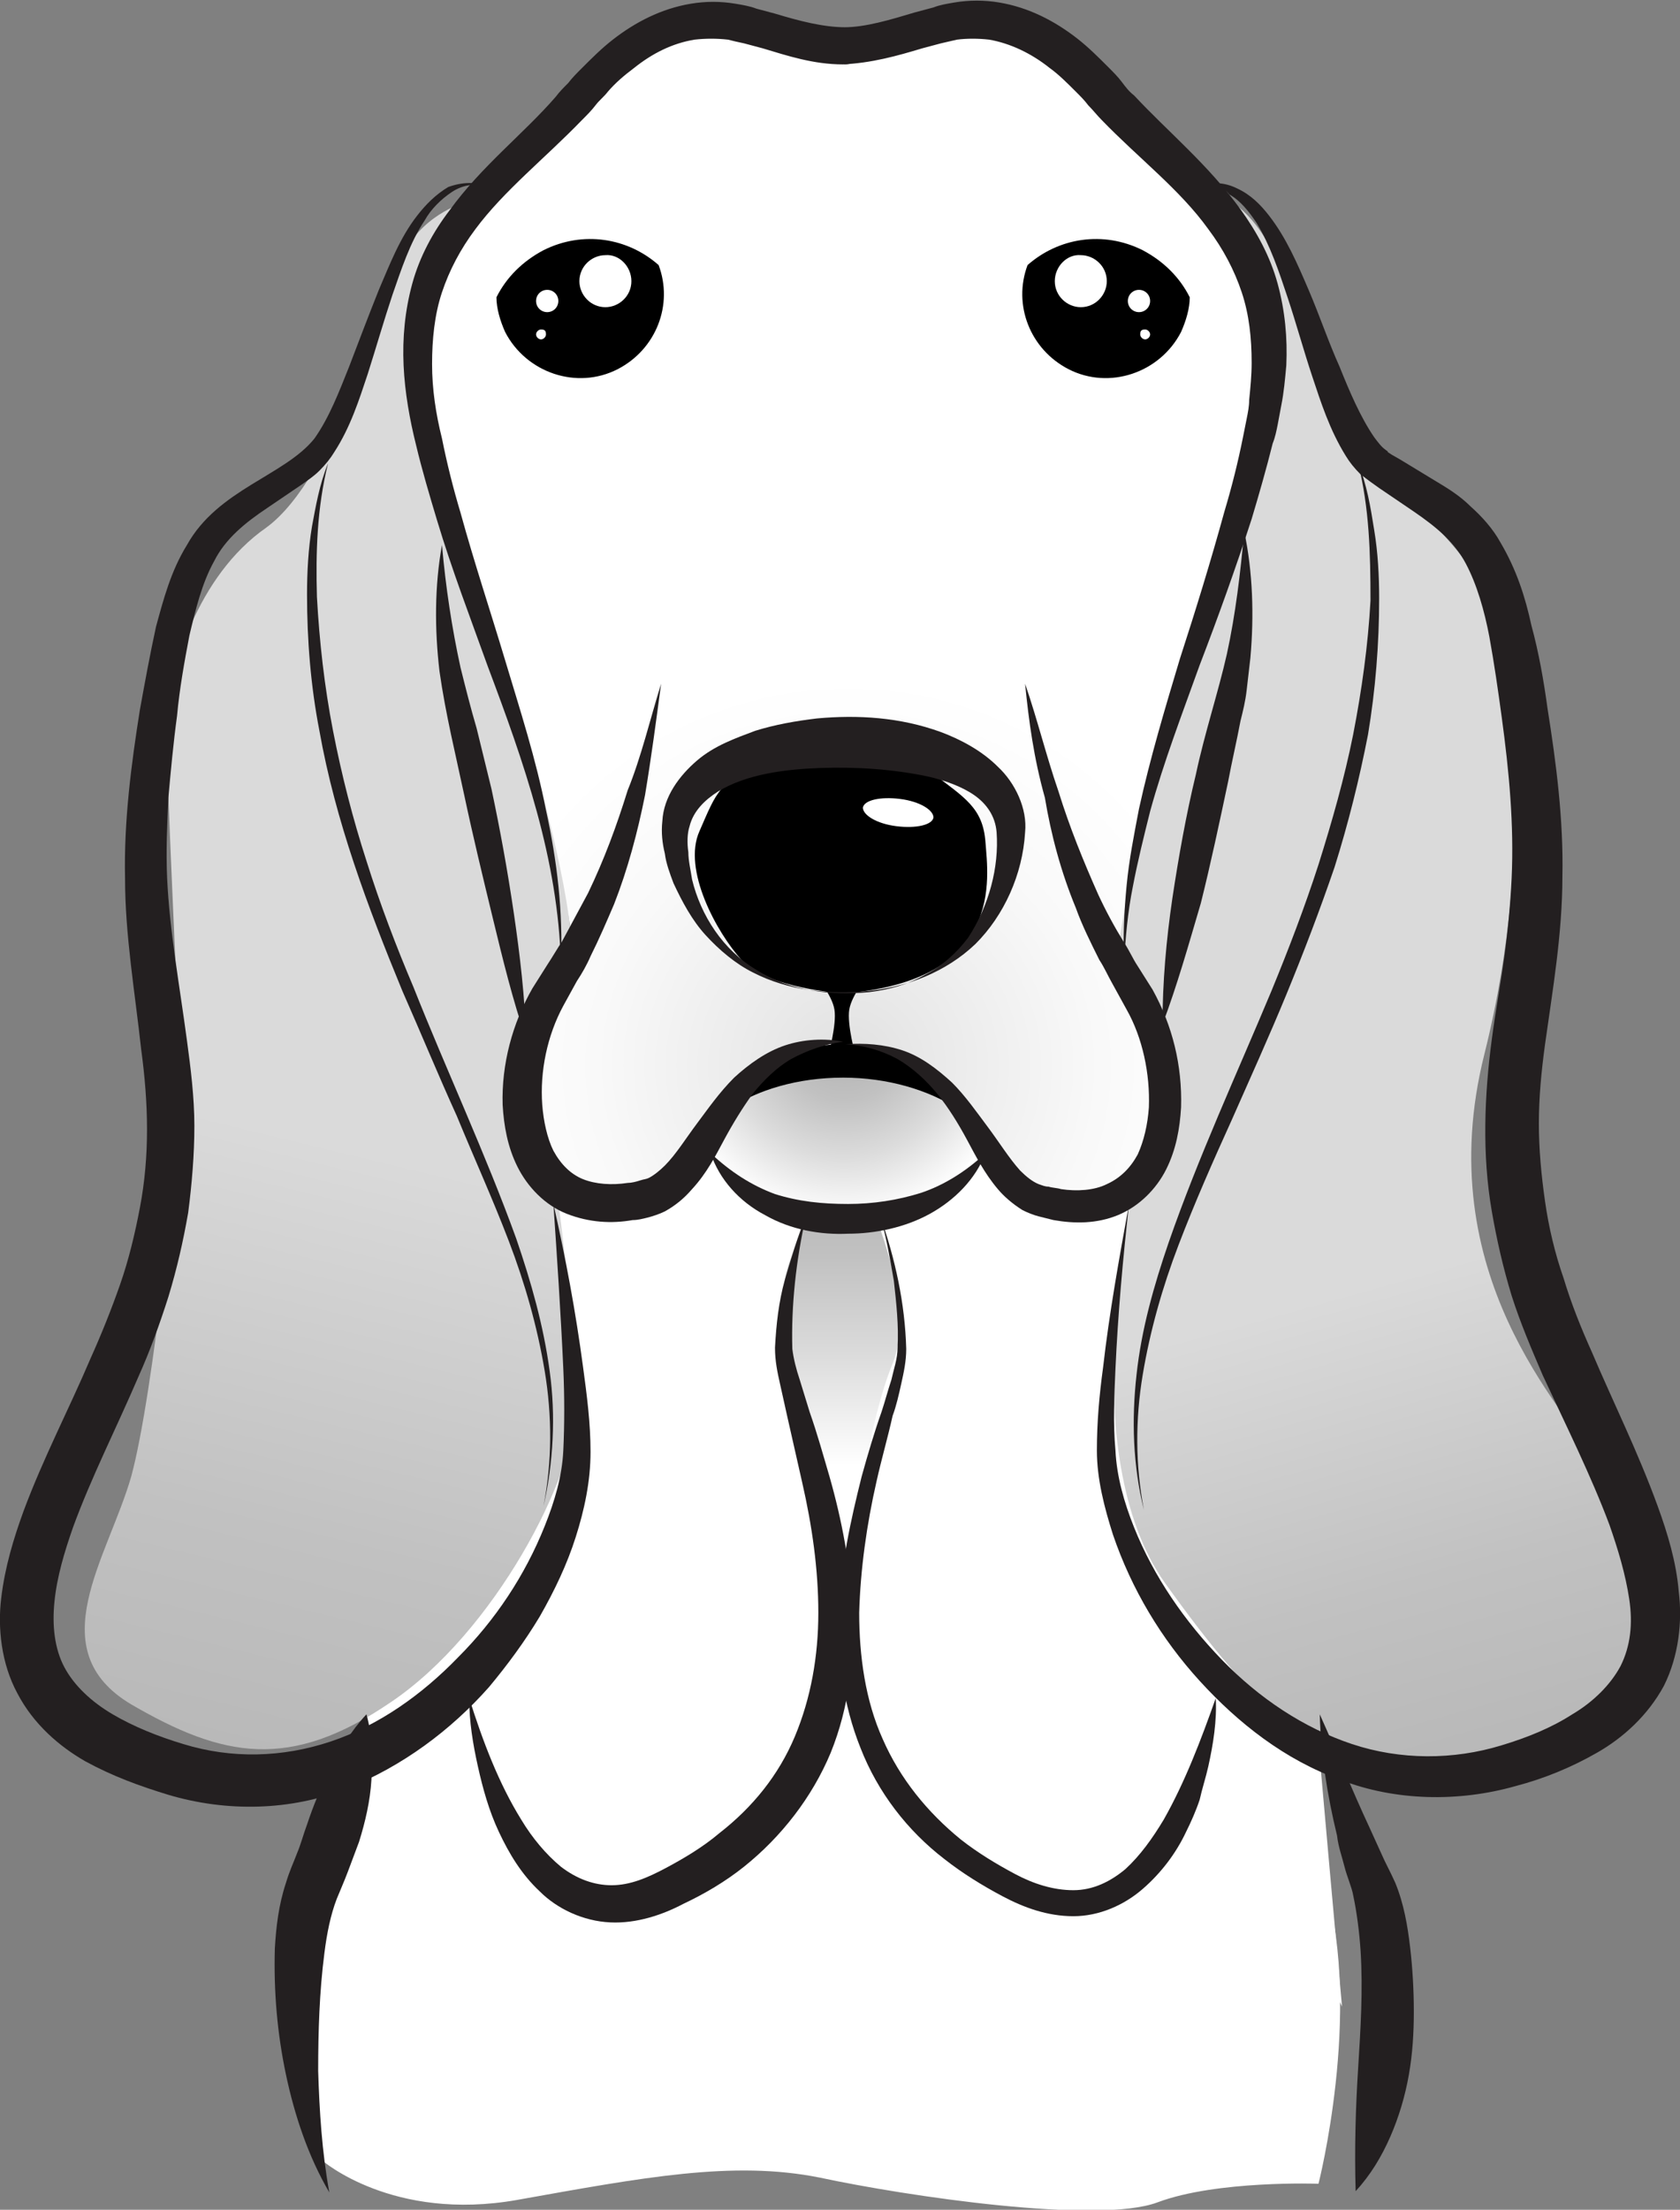
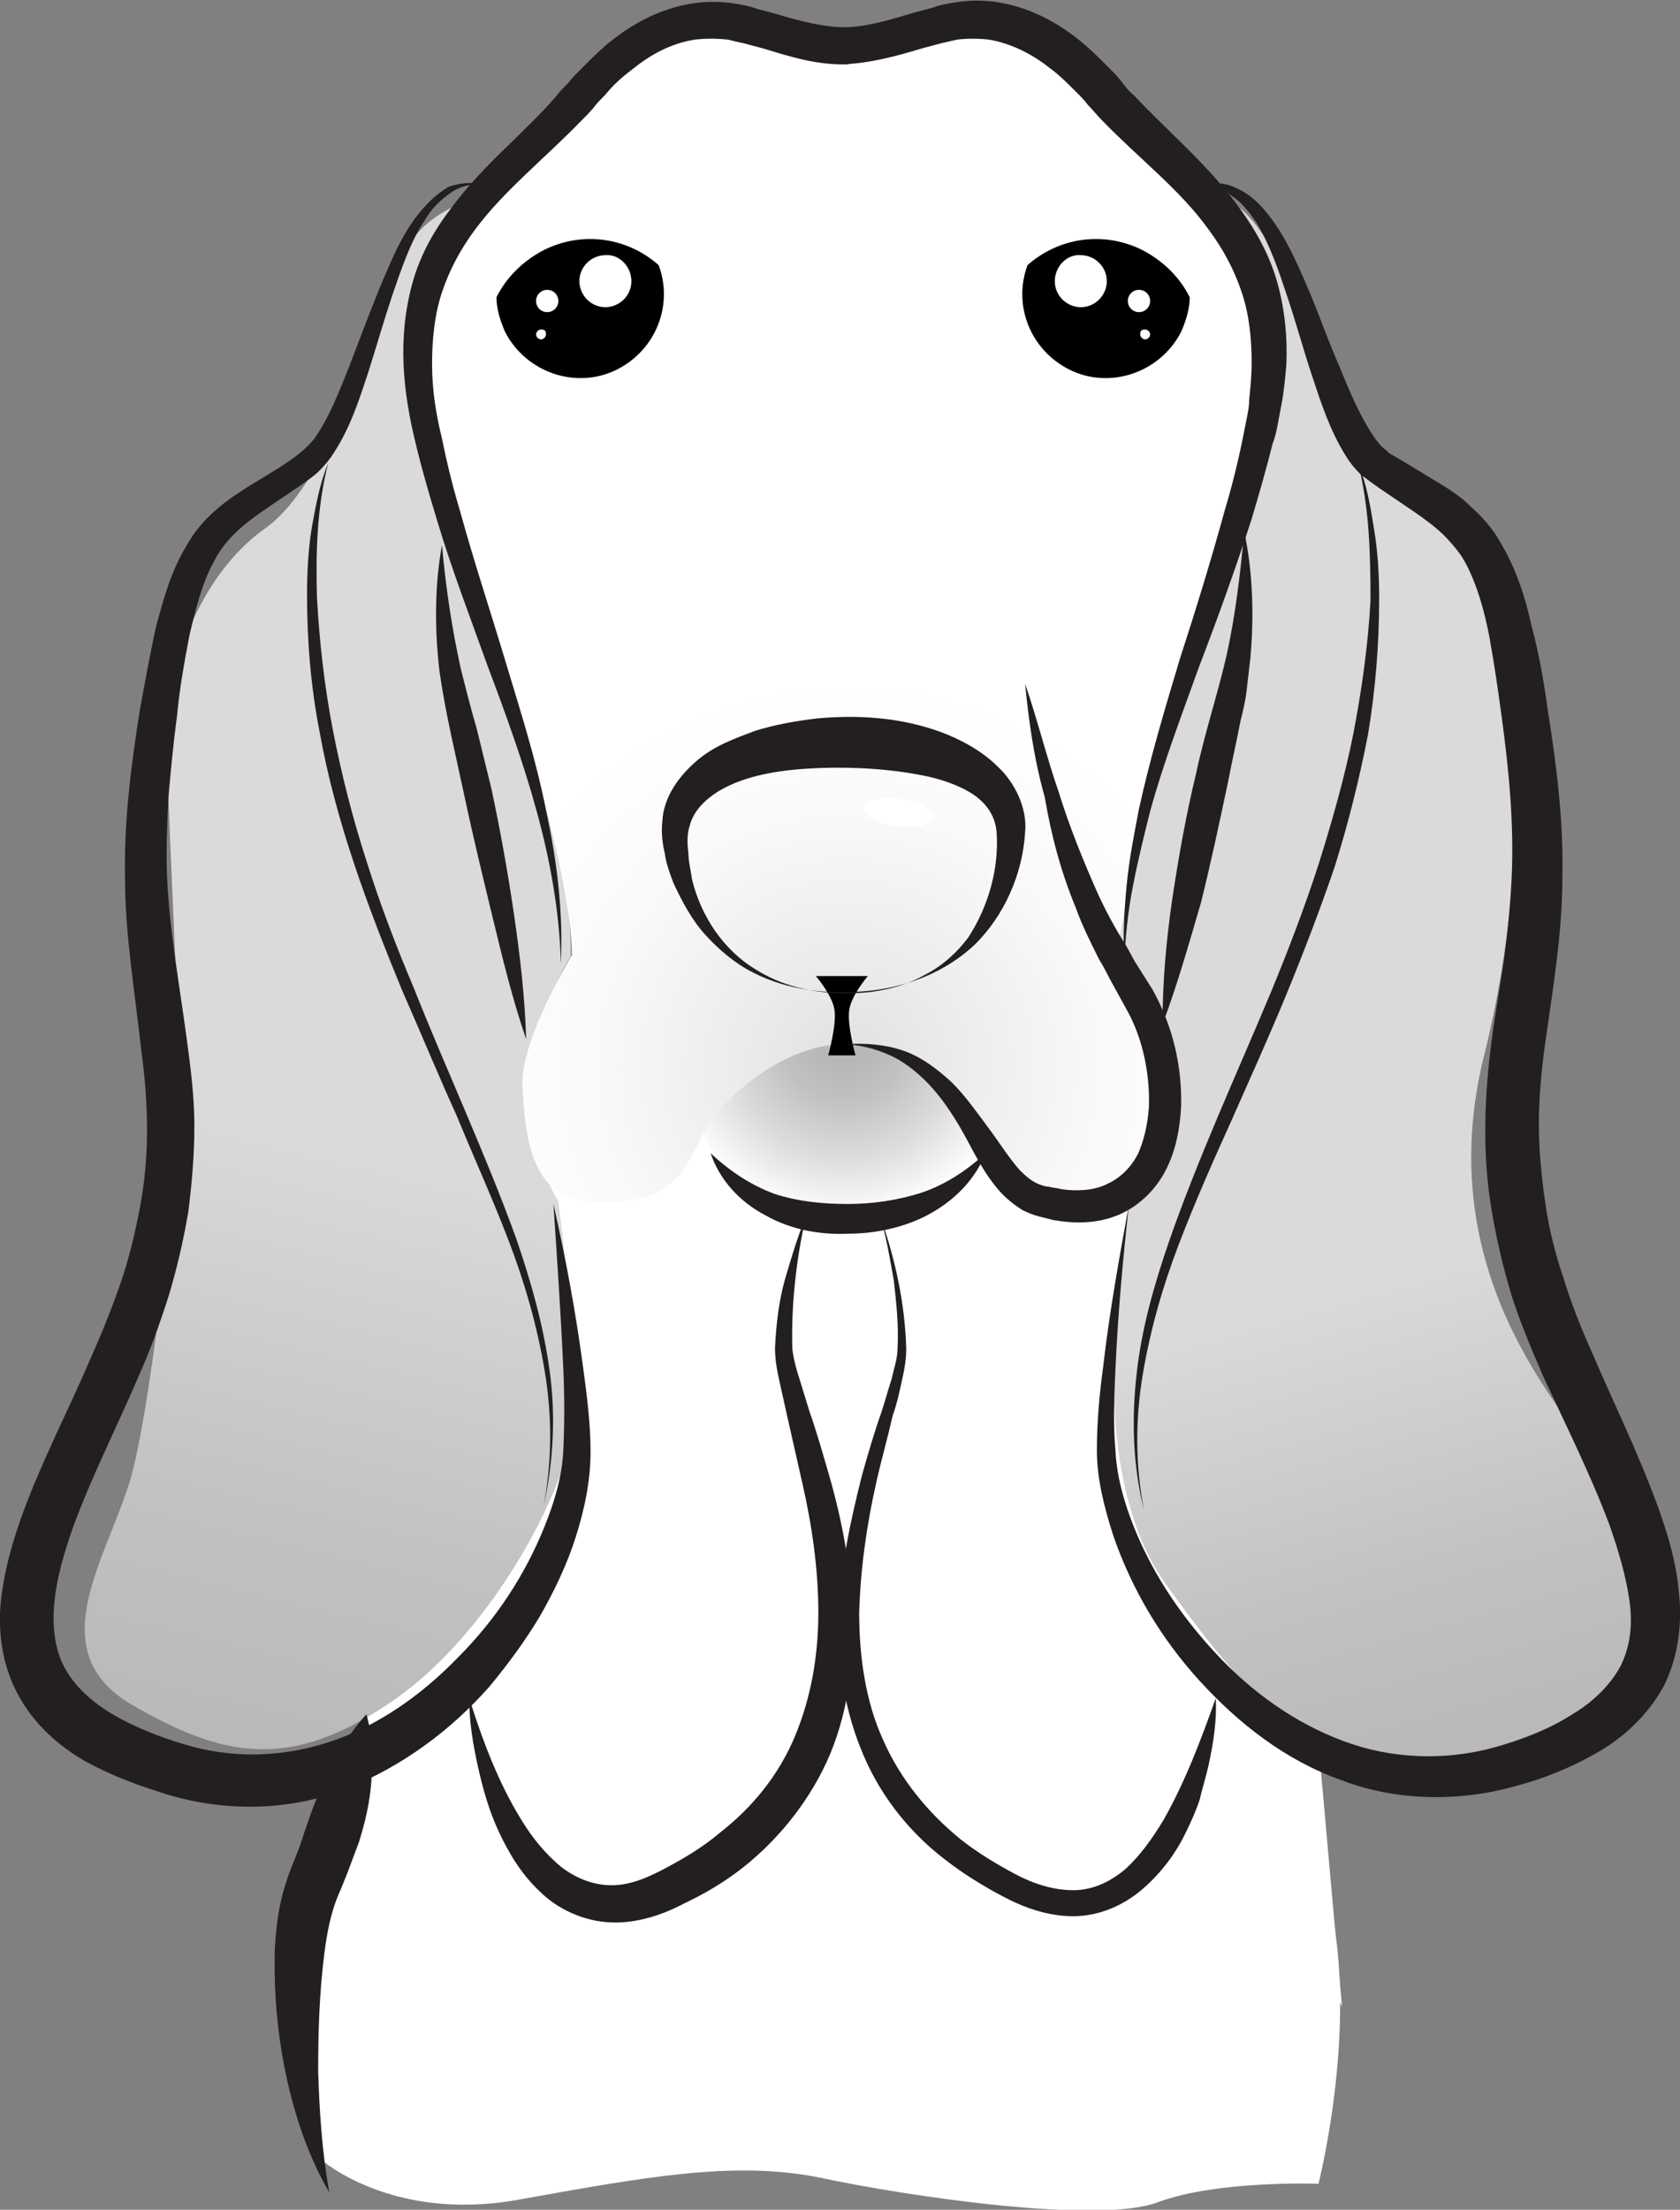
<svg xmlns="http://www.w3.org/2000/svg" version="1.1" id="Layer_1" x="0px" y="0px" viewBox="0 0 135.7 178.4" style="enable-background:new 0 0 135.7 178.4;" xml:space="preserve">
  <rect x="0" y="0" width="135.7" height="178.4" fill="#808080" stroke="none" />
  <style type="text/css">
	.st0{fill:#FFFFFF;}
	.st1{fill:url(#SVGID_1_);}
	.st2{fill:url(#SVGID_2_);}
	.st3{fill:url(#SVGID_3_);}
	.st4{fill:url(#SVGID_4_);}
	.st5{fill:url(#SVGID_5_);}
	.st6{fill:#231F20;}
</style>
  <g>
    <path class="st0" d="M32.6,86.3c0,0-1.6,46.9-4.1,57.1c-2.5,10.2-4.8,25.1-2.5,31c0,0,5.7,5,15.8,3.2s17.4-3.2,24.4-1.8   c7,1.5,22.5,3.8,27.3,2s13-1.5,13-1.5s3.5-13.7,0.6-23.9s-1-11.1-1-15.2c0-4.1-6-51-6-51H32.6V86.3z" />
    <path class="st0" d="M101.8,120.3c0,0-6,5-6.7,10.2c-0.6,5.3-2.5,23.4-10.8,21.9c0,0,5.1,2.9,9.8-1.8c0,0,3.6-6.4,7.6-0.9   c3.2,4.4,6.7,12.3,6.7,12.3s-1.9-21-2.2-24.8C105.9,133.4,101.8,120.3,101.8,120.3z" />
    <path class="st0" d="M63.1,96.3c0,0-6,2.3-7,11.1s0,12.6-3.8,19.9c-3.8,7.3-8.9,8.2-13.3,4.1c-4.4-4.1-1.6-52.9-1.6-52.9L63.1,96.3   z" />
    <linearGradient id="SVGID_1_" gradientUnits="userSpaceOnUse" x1="67.997" y1="115.644" x2="67.997" y2="89.783" gradientTransform="matrix(1 0 0 -1 0 208.1)">
      <stop offset="0.162" style="stop-color:#B8B8B8" />
      <stop offset="0.348" style="stop-color:#C1C1C1" />
      <stop offset="0.661" style="stop-color:#DCDCDC" />
      <stop offset="1" style="stop-color:#FFFFFF" />
    </linearGradient>
-     <path class="st1" d="M67.8,91.8c0,0-3.7,8.6-4.3,11c-0.6,2.3,0.4,11.6,2.6,14.8c2.2,3.2,1.7,15.1,1.7,15.1s1.7-16.5,4.3-22.6   C74.6,103.9,67.8,91.8,67.8,91.8z" />
    <radialGradient id="SVGID_2_" cx="68.182" cy="124.346" r="14.593" gradientTransform="matrix(1 0 0 -1 0 208.1)" gradientUnits="userSpaceOnUse">
      <stop offset="0.162" style="stop-color:#B8B8B8" />
      <stop offset="0.348" style="stop-color:#C1C1C1" />
      <stop offset="0.661" style="stop-color:#DCDCDC" />
      <stop offset="1" style="stop-color:#FFFFFF" />
    </radialGradient>
    <path class="st2" d="M80.7,86.4c0,6.9-5.6,12.5-12.5,12.5s-12.5-5.6-12.5-12.5s5.6-12.5,12.5-12.5C75.1,73.8,80.7,79.4,80.7,86.4z" />
    <linearGradient id="SVGID_3_" gradientUnits="userSpaceOnUse" x1="16.172" y1="65.348" x2="28.329" y2="115.495" gradientTransform="matrix(1 0 0 -1 0 208.1)">
      <stop offset="0" style="stop-color:#B8B8B8" />
      <stop offset="0.387" style="stop-color:#C1C1C1" />
      <stop offset="1" style="stop-color:#DADADA" />
    </linearGradient>
    <path class="st3" d="M37.4,16.4c0,0-3.5,1-5,4.5C31,24.4,27,38.6,21.5,42.6c-5.6,3.9-7.8,11.6-8,15.3c-0.2,3.7,1,24.3,1,29.5   s-2.1,25.2-3.9,31.8c-1.9,6.6-7.4,14,0,18.4c7.4,4.3,12.8,5.4,21-0.2c8.3-5.6,14.9-18.2,14.9-23.9c0-5.8-1.4-16.5-1.4-16.5   s-5.6-8.7,1-19.8c0,0,0.4-8-5-23.5C35.7,38.1,31,27.8,37.4,16.4z" />
    <linearGradient id="SVGID_4_" gradientUnits="userSpaceOnUse" x1="121.785" y1="66.583" x2="111.148" y2="104.573" gradientTransform="matrix(1 0 0 -1 0 208.1)">
      <stop offset="0" style="stop-color:#B8B8B8" />
      <stop offset="0.387" style="stop-color:#C1C1C1" />
      <stop offset="1" style="stop-color:#DADADA" />
    </linearGradient>
    <path class="st4" d="M97.8,15.8c0,0,5.6,7.4,5.2,13c-0.4,5.6-4.1,15.9-5.2,18.6c-1,2.7-7.6,25.8-7.6,29.1c0,0,5,6.4,4.1,11.6   c-0.8,5.2-2.9,8.5-2.9,8.5s-4.7,20.8,2.7,31.2c7.4,10.3,12.6,15.5,21.3,14.9s15.7-3.5,17.1-9.1c1.4-5.6-1.4-11.6-3.7-15.7   c-2.3-4.1-13.4-14.9-8.9-32.8c4.5-18,1.4-30.7,1.4-33.8s-5-9.1-8.7-11.8s-6.8-10.9-8-14.9C103.4,20.6,100.7,15.8,97.8,15.8z" />
    <radialGradient id="SVGID_5_" cx="68.51" cy="122.069" r="40.943" gradientTransform="matrix(1 0 0 -1 0 208.1)" gradientUnits="userSpaceOnUse">
      <stop offset="3.592810e-02" style="stop-color:#E2E2E2" />
      <stop offset="0.14" style="stop-color:#E8E8E8" />
      <stop offset="0.496" style="stop-color:#F9F9F9" />
      <stop offset="0.766" style="stop-color:#FFFFFF" />
    </radialGradient>
    <path class="st5" d="M68.1,4.8c0,0-5-1.3-7.1-2.4c-2.2-1.1-8-1.1-9.7,1.5s-11.5,10-13.9,13.4C35,20.8,31.8,27,34.2,34   c2.4,6.9,11.9,33.5,12,43.1c0,0-4.2,6.9-4,10.6s0.6,9.1,5.4,9.3c4.8,0.2,6.9-0.7,8.7-4.5c1.7-3.9,7.1-8.2,11.9-8.2s10,4.3,11,7.4   c1.1,3,5.4,7.1,9.7,5.2c4.3-1.9,5.4-5.6,5-9.7s-3.6-10.6-3.6-10.6S92,66,93,62.5c1.1-3.5,6.9-22.5,8.2-26.2s0.5-15.9-3.3-20.4   S86.3,5.3,84.3,3.6C82.3,1.8,72.4,2.4,68.1,4.8z" />
    <path class="st0" d="M37.7,47.2c0,0,2,7.8,5.2,6.1c3.2-1.7,2-6.9,10.7-15.6c4.5-4.5,6.6-9.8,6.6-18.8s-2-12.7-6.9-12.1   s-10.7,4.7-10.7,4.7s-5,6.4-6.6,8.9C34.3,22.8,31.1,30,37.7,47.2z" />
    <path class="st0" d="M96.2,15.6C94.3,13.9,90.5,8,90.5,8C79-4.7,77.8,23.2,79.3,30.7c1.4,7.5,5.4,16.6,9.8,21.2   c4.3,4.6,3.2,14.5,3.2,14.5c0.6-4.3,9.1-31.8,9.9-38.2S98.1,17.3,96.2,15.6z" />
-     <path d="M68.1,87c3.6,0,6.9,1,9.2,2.5c-1.4-3.1-5-5.2-9.2-5.2s-7.8,2.2-9.2,5.2C61.2,88,64.4,87,68.1,87z" />
    <g>
      <path d="M68.6,81.5c0.2-1.2,1.5-2.7,1.5-2.7h-4.2c0,0,1.3,1.5,1.5,2.7s-0.5,3.7-0.5,3.7h2.2C69.1,85.2,68.4,82.7,68.6,81.5z" />
      <g>
-         <path d="M79.6,68c-0.2-2.8-1.7-3.6-4.3-5.6c-2.6-1.9-10-1.8-13.6-0.6c-3.6,1.2-3.8,2.1-5.2,5.3c-1.4,3.1,1.4,8.2,3.4,10.4     c2,2.3,8.2,2.7,8.2,2.7C81.2,79.2,79.8,70.8,79.6,68z" />
        <path class="st0" d="M75.4,66c-0.1,0.6-1.4,0.9-3,0.7c-1.6-0.2-2.7-0.9-2.7-1.5c0.1-0.6,1.4-0.9,3-0.7     C74.3,64.7,75.4,65.4,75.4,66z" />
      </g>
    </g>
    <path class="st6" d="M65.1,98.2c-0.8,3.5-1.2,7.2-1.1,10.7c0.1,0.8,0.3,1.6,0.6,2.5l0.8,2.6c0.6,1.7,1.1,3.5,1.6,5.2   c1,3.5,1.7,7.2,1.9,11c0.1,3.7-0.3,7.6-1.8,11.3c-1.5,3.6-4,6.8-7,9.2c-1.5,1.2-3.2,2.2-4.9,3c-1.7,0.9-3.8,1.6-5.9,1.5   c-2.2-0.1-4.3-1.1-5.7-2.5c-1.5-1.4-2.5-3.1-3.3-4.8s-1.3-3.5-1.7-5.3c-0.4-1.8-0.7-3.6-0.7-5.5l0,0l0,0c1.1,3.5,2.4,6.9,4.2,9.8   c0.9,1.5,2,2.8,3.2,3.8c1.3,1,2.7,1.5,4.1,1.5c1.5,0,2.9-0.6,4.4-1.4c1.5-0.8,3-1.7,4.3-2.8c2.7-2.1,4.8-4.7,6.1-7.8   c1.3-3.1,1.9-6.5,1.9-10s-0.5-7-1.3-10.5c-0.4-1.8-0.8-3.5-1.2-5.3c-0.2-0.9-0.4-1.8-0.6-2.7s-0.4-1.8-0.4-2.9   c0.1-1.9,0.3-3.7,0.8-5.5C63.9,101.6,64.4,99.9,65.1,98.2L65.1,98.2L65.1,98.2z" />
    <path class="st6" d="M71.1,98.2c1.2,3.4,2,7,2.1,10.7c0,1-0.2,1.9-0.4,2.8c-0.2,0.9-0.4,1.8-0.7,2.6c-0.4,1.8-0.9,3.5-1.3,5.3   c-0.8,3.5-1.3,7.1-1.4,10.6c0,3.5,0.5,7.1,1.9,10.2c1.4,3.2,3.6,5.9,6.3,8.1c1.4,1.1,2.9,2,4.4,2.8s3.1,1.3,4.7,1.3s3-0.7,4.2-1.7   c1.2-1.1,2.2-2.5,3.1-4c1.7-3,3-6.4,4.2-9.8l0,0l0,0c0.1,1.8-0.2,3.7-0.6,5.5c-0.2,0.9-0.5,1.8-0.7,2.7c-0.3,0.9-0.7,1.8-1.1,2.6   c-0.8,1.7-2,3.3-3.5,4.6s-3.5,2.2-5.6,2.2s-4-0.7-5.7-1.6c-1.7-0.9-3.3-1.9-4.7-3c-3-2.3-5.4-5.4-6.8-9c-1.4-3.5-1.9-7.3-1.7-11   c0.1-3.7,0.9-7.3,1.8-10.9c0.5-1.8,1-3.5,1.6-5.2c0.3-0.9,0.5-1.7,0.8-2.6c0.2-0.9,0.5-1.7,0.5-2.6c0.1-1.8-0.1-3.6-0.3-5.4   C71.9,101.7,71.6,99.9,71.1,98.2L71.1,98.2L71.1,98.2z" />
    <path class="st6" d="M29.6,138.4c0.5,1.8,0.5,3.6,0.4,5.3s-0.5,3.4-1,5c-0.3,0.8-0.6,1.6-0.9,2.4c-0.3,0.8-0.7,1.7-0.9,2.2   c-0.5,1.3-0.8,2.8-1,4.4c-0.4,3.1-0.5,6.3-0.5,9.5c0.1,3.2,0.3,6.5,0.9,9.8l0,0l0,0c-1.7-2.9-2.8-6.2-3.5-9.5s-1-6.7-0.9-10.2   c0.1-1.7,0.3-3.5,0.9-5.3c0.3-1,0.6-1.6,0.9-2.4c0.3-0.7,0.5-1.5,0.8-2.3c0.5-1.5,1.1-3,1.9-4.5C27.5,141.2,28.3,139.8,29.6,138.4   L29.6,138.4L29.6,138.4z" />
-     <path class="st6" d="M106.6,138.4c1.4,3.1,2.6,6.1,4,9.1l1,2.2c0.3,0.7,0.7,1.4,1.1,2.3c0.7,1.7,1,3.5,1.2,5.2s0.3,3.5,0.3,5.2   s-0.1,3.4-0.4,5.1c-0.3,1.7-0.8,3.4-1.5,5s-1.6,3.1-2.8,4.4l0,0l0,0c-0.1-3.5,0-6.7,0.2-9.9s0.4-6.3,0.2-9.5   c-0.1-1.5-0.3-3.1-0.6-4.5c-0.1-0.6-0.5-1.5-0.7-2.3s-0.5-1.6-0.6-2.5C107.2,144.9,106.7,141.7,106.6,138.4L106.6,138.4   L106.6,138.4z" />
    <g>
      <path class="st6" d="M82.8,67.2c-0.2,3.4-1.7,6.7-4,9c-2.4,2.3-5.6,3.5-8.7,3.8s-6.4,0-9.3-1.5c-1.4-0.7-2.7-1.8-3.8-3    c-1.1-1.2-1.9-2.7-2.6-4.2c-0.3-0.8-0.6-1.6-0.7-2.4c-0.2-0.8-0.3-1.7-0.2-2.6c0.1-2,1.4-3.7,2.8-4.9c1.4-1.2,3.1-1.8,4.7-2.4    c1.6-0.5,3.3-0.8,5-1c3.3-0.3,6.7-0.1,10,1.1c1.6,0.6,3.3,1.5,4.6,2.8C82,63.2,83,65.3,82.8,67.2L82.8,67.2z M80.5,67.2    c-0.1-1.3-0.8-2.3-1.8-3S76.3,63,75,62.7c-2.8-0.6-5.8-0.8-8.7-0.7c-2.9,0.1-6,0.5-8.3,1.9c-1.1,0.7-2,1.6-2.3,2.8    c-0.2,0.6-0.2,1.4-0.1,2.1c0,0.7,0.2,1.5,0.3,2.2c0.7,2.9,2.5,5.7,5.2,7.3c2.7,1.7,6,2.1,9.1,1.8c1.6-0.2,3.1-0.6,4.5-1.4    c1.4-0.7,2.6-1.8,3.5-3C79.9,73.1,80.7,70,80.5,67.2L80.5,67.2z" />
-       <path class="st6" d="M53.4,55.2c-0.4,3-0.8,6-1.3,9c-0.6,3-1.4,6-2.5,8.8c-0.6,1.4-1.2,2.8-1.9,4.2c-0.3,0.7-0.7,1.4-1.1,2l-1.1,2    c-1.3,2.4-1.9,5.3-1.7,8c0.1,1.3,0.4,2.7,0.9,3.7c0.6,1.1,1.4,1.9,2.4,2.3s2.3,0.5,3.6,0.3c0.3,0,0.7-0.1,1-0.2s0.5-0.1,0.7-0.2    c0.4-0.2,0.9-0.6,1.3-1c0.9-0.9,1.7-2.2,2.6-3.4c0.9-1.2,1.8-2.5,3-3.7c1.2-1.1,2.6-2.1,4.1-2.6c1.5-0.5,3.2-0.6,4.7-0.3l0,0l0,0    c-1.5,0.2-2.9,0.7-4.2,1.4c-1.2,0.7-2.2,1.7-3.1,2.8c-0.8,1.1-1.6,2.4-2.3,3.7c-0.7,1.3-1.4,2.7-2.6,4c-0.6,0.7-1.3,1.3-2.2,1.8    c-0.4,0.2-1,0.4-1.4,0.5s-0.8,0.2-1.2,0.2c-1.7,0.3-3.5,0.2-5.3-0.5s-3.2-2.2-4-3.8c-0.8-1.6-1.1-3.3-1.2-5    c-0.1-3.3,0.8-6.6,2.4-9.4l1.2-1.9c0.4-0.6,0.8-1.3,1.2-1.9c0.7-1.3,1.4-2.6,2.1-3.9c1.3-2.7,2.3-5.4,3.2-8.3    C51.8,61.1,52.5,58.1,53.4,55.2L53.4,55.2L53.4,55.2z" />
      <path class="st6" d="M42.5,83.9c-1.1-3.2-1.9-6.5-2.7-9.8c-0.8-3.3-1.6-6.6-2.3-9.9c-0.7-3.3-1.5-6.5-2-10    c-0.4-3.4-0.4-6.9,0.2-10.2l0,0l0,0c0.3,3.4,0.8,6.7,1.5,9.9c0.4,1.6,0.8,3.2,1.3,4.9c0.4,1.6,0.8,3.3,1.2,4.9    c0.7,3.3,1.3,6.6,1.8,10C42,77.1,42.4,80.5,42.5,83.9L42.5,83.9L42.5,83.9z" />
      <path class="st6" d="M39.6,15.2c-1-0.5-2.2-0.3-3.1,0.3c-0.9,0.6-1.7,1.4-2.2,2.3c-1.2,1.8-1.9,4-2.6,6c-0.7,2.1-1.3,4.2-2,6.4    c-0.7,2.1-1.4,4.3-2.7,6.3c-0.3,0.5-0.7,1-1.2,1.5s-1,0.8-1.4,1.1L21.6,41c-1.8,1.2-3.4,2.5-4.3,4.3c-1,1.8-1.5,3.9-2,6    c-0.4,2.1-0.8,4.3-1,6.5c-0.3,2.2-0.5,4.4-0.7,6.6c-0.1,2.2-0.2,4.3-0.1,6.5c0.2,4.3,1,8.6,1.6,13.1c0.3,2.2,0.6,4.6,0.6,6.9    s-0.2,4.7-0.5,7c-0.4,2.3-0.9,4.5-1.6,6.8c-0.7,2.2-1.5,4.4-2.4,6.4c-1.8,4.2-3.8,8.1-5.3,12.2c-0.7,2-1.3,4-1.5,6    c-0.2,1.9,0,3.8,0.8,5.3s2.2,2.8,3.9,3.8s3.7,1.8,5.7,2.4c3.9,1.2,8,1.1,11.9-0.2s7.4-3.8,10.3-6.8c3-3,5.4-6.6,7-10.6    c0.8-2,1.4-4,1.5-6.1s0.1-4.4,0-6.6c-0.2-4.4-0.5-8.9-0.8-13.3l0,0l0,0c1,4.4,1.8,8.7,2.4,13.2c0.3,2.2,0.6,4.5,0.6,6.8    c0,2.4-0.5,4.7-1.2,6.9s-1.7,4.3-2.9,6.4c-1.2,2-2.6,3.9-4.1,5.7c-3.1,3.5-7,6.4-11.5,8.2s-9.7,1.9-14.4,0.5    c-2.3-0.7-4.5-1.5-6.7-2.7c-2.1-1.2-4.2-3-5.5-5.5c-1.3-2.4-1.6-5.3-1.3-7.7c0.3-2.5,1-4.8,1.8-7c1.6-4.3,3.7-8.3,5.4-12.3    c0.9-2,1.7-4,2.4-6s1.2-4.1,1.6-6.2c0.8-4.2,0.7-8.4,0.1-12.8c-0.5-4.6-1.3-9.2-1.3-13.8c-0.1-4.6,0.5-9.2,1.2-13.6    c0.4-2.2,0.8-4.4,1.3-6.7c0.6-2.2,1.2-4.5,2.5-6.6c2.5-4.5,7.9-5.6,10.3-8.6c1.2-1.7,2-3.8,2.8-5.8c0.8-2.1,1.6-4.2,2.4-6.2    c0.9-2.1,1.7-4.2,3.1-6c0.7-0.9,1.5-1.7,2.5-2.3C37.3,14.7,38.6,14.6,39.6,15.2L39.6,15.2L39.6,15.2z" />
      <path class="st6" d="M26.5,37.4c-0.9,3.6-1,7.2-0.9,10.8c0.2,3.6,0.6,7.2,1.3,10.8c0.7,3.6,1.6,7.1,2.7,10.5    c1.1,3.5,2.4,6.9,3.8,10.2c2.7,6.8,5.8,13.4,8.3,20.3c1.2,3.5,2.2,7,2.7,10.7c0.5,3.6,0.3,7.4-0.5,10.9l0,0l0,0    c0.7-3.6,0.7-7.3,0.1-10.9c-0.6-3.6-1.6-7.1-2.9-10.5s-2.8-6.7-4.2-10.1c-1.5-3.3-2.9-6.7-4.4-10.1c-2.8-6.8-5.4-13.7-6.7-21    c-0.7-3.6-1-7.3-1-11c0-1.8,0.1-3.7,0.4-5.5C25.5,40.9,25.8,39.1,26.5,37.4L26.5,37.4L26.5,37.4z" />
      <path class="st6" d="M90.8,77.8c-0.1-2.1,0-4.2,0.2-6.3c0.2-2.1,0.6-4.1,1-6.2c0.9-4.1,2.1-8.1,3.3-12.1c1.3-4,2.5-7.9,3.6-11.9    c0.6-2,1.1-4,1.5-6c0.1-0.5,0.2-1,0.3-1.5s0.2-1,0.2-1.5c0.1-1,0.2-2,0.2-3c0-2-0.2-3.9-0.8-5.7s-1.5-3.5-2.7-5.1    c-2.3-3.2-5.6-5.7-8.6-8.8c-0.4-0.4-0.7-0.8-1.1-1.2c-0.3-0.4-0.6-0.7-1-1.1c-0.7-0.7-1.4-1.4-2.1-1.9c-1.5-1.2-3.2-2-4.9-2.3    c-0.9-0.1-1.8-0.1-2.6,0c-0.4,0.1-0.9,0.2-1.3,0.3l-1.5,0.4c-2,0.6-4.1,1.2-6.5,1.3v-3h0.1v3c-2.4,0-4.5-0.7-6.5-1.3l-1.5-0.4    c-0.5-0.1-0.9-0.2-1.3-0.3c-0.9-0.1-1.8-0.1-2.7,0c-1.8,0.3-3.4,1.1-4.9,2.3c-0.8,0.6-1.5,1.2-2.1,1.9c-0.3,0.4-0.7,0.7-1,1.1    S47.4,9.3,47,9.7c-3,3.1-6.3,5.7-8.6,8.8c-1.2,1.6-2.1,3.3-2.7,5.1s-0.8,3.8-0.8,5.8s0.3,4,0.8,6c0.4,2,0.9,4,1.5,6    c1.1,4,2.4,7.9,3.6,11.9s2.5,8,3.3,12.1c0.9,4.1,1.4,8.3,1.2,12.4l0,0l0,0c-0.2-8.4-3-16.3-5.9-24c-1.4-3.9-2.9-7.8-4.1-11.8    c-0.6-2-1.2-4-1.7-6.1c-0.5-2-0.9-4.2-1-6.4s0.1-4.4,0.7-6.6c0.6-2.2,1.7-4.2,3-5.9c2.6-3.6,6-6.2,8.6-9.2c0.3-0.4,0.6-0.7,1-1.1    c0.3-0.4,0.7-0.8,1.1-1.2c0.8-0.8,1.6-1.6,2.5-2.3c1.8-1.4,3.9-2.5,6.3-2.9c1.2-0.2,2.4-0.2,3.6,0c0.6,0.1,1.2,0.2,1.7,0.4    l1.5,0.4c2,0.6,3.9,1.1,5.7,1.1l0,0c0.8,0,1.5,0.7,1.5,1.5s-0.7,1.5-1.5,1.5h-0.1c-0.8,0-1.5-0.7-1.5-1.5s0.7-1.5,1.5-1.5l0,0    c1.7,0,3.7-0.6,5.7-1.2l1.5-0.4c0.5-0.2,1.1-0.3,1.7-0.4c1.2-0.2,2.4-0.2,3.6,0c2.4,0.4,4.5,1.5,6.3,2.9c0.9,0.7,1.7,1.5,2.5,2.3    c0.4,0.4,0.8,0.8,1.1,1.2c0.3,0.4,0.6,0.8,1,1.1c2.7,2.9,6,5.6,8.6,9.2c1.3,1.8,2.4,3.8,3,6s0.8,4.4,0.7,6.6    c-0.1,1.1-0.2,2.2-0.4,3.2c-0.1,0.5-0.2,1.1-0.3,1.6s-0.2,1-0.4,1.5c-0.5,2-1.1,4.1-1.7,6.1c-1.3,4-2.7,7.9-4.2,11.8    c-1.4,3.9-2.9,7.8-4,11.8c-0.5,2-1,4-1.4,6.1C91.1,73.6,90.9,75.7,90.8,77.8L90.8,77.8L90.8,77.8z" />
      <path class="st6" d="M82.8,55.2c1,2.9,1.7,5.8,2.7,8.7c0.9,2.9,2,5.6,3.2,8.3c0.6,1.3,1.3,2.6,2.1,3.9c0.4,0.6,0.7,1.3,1.1,1.9    l1.2,1.9c1.6,2.9,2.4,6.1,2.3,9.5c-0.1,1.7-0.4,3.4-1.2,5c-0.8,1.6-2.2,3-3.9,3.7c-1.7,0.7-3.5,0.7-5.2,0.4    c-0.4-0.1-0.8-0.2-1.2-0.3c-0.4-0.1-0.9-0.3-1.3-0.5c-0.8-0.5-1.5-1.1-2-1.7c-1.1-1.3-1.8-2.7-2.5-4s-1.5-2.6-2.4-3.7    s-2-2.1-3.2-2.8c-1.3-0.7-2.7-1.1-4.2-1.2l0,0l0,0c1.5-0.1,3.1,0,4.6,0.5s2.8,1.5,4,2.6c1.1,1.1,2,2.4,2.9,3.6s1.7,2.5,2.6,3.5    c0.5,0.5,1,0.9,1.5,1.1c0.3,0.1,0.5,0.2,0.8,0.2c0.3,0.1,0.7,0.1,1,0.2c1.3,0.2,2.7,0.1,3.7-0.4c1.1-0.5,1.9-1.3,2.5-2.4    c0.5-1.1,0.8-2.4,0.9-3.8c0.1-2.7-0.5-5.6-1.8-7.9l-1.1-2c-0.4-0.7-0.7-1.4-1.1-2c-0.7-1.4-1.4-2.8-1.9-4.2    c-1.2-2.9-2-5.9-2.5-8.9C83.5,61.2,83.1,58.2,82.8,55.2L82.8,55.2L82.8,55.2z" />
      <path class="st6" d="M79.6,93.1c-0.8,2.1-2.5,3.8-4.5,4.9s-4.4,1.6-6.6,1.6c-2.2,0.1-4.6-0.3-6.7-1.5c-2.1-1.1-3.7-2.9-4.4-5l0,0    l0,0c1.6,1.5,3.3,2.6,5.2,3.3c1.9,0.6,3.8,0.8,5.9,0.8c2,0,4-0.3,5.9-0.9C76.2,95.7,78,94.6,79.6,93.1L79.6,93.1L79.6,93.1z" />
      <path class="st6" d="M93.9,82.7c0-3.4,0.3-6.8,0.8-10.2c0.5-3.3,1.1-6.7,1.9-10c0.7-3.3,1.8-6.6,2.5-9.7c0.7-3.2,1.1-6.6,1.4-9.9    l0,0l0,0c0.7,3.3,0.8,6.8,0.5,10.2c-0.1,0.9-0.2,1.7-0.3,2.6s-0.3,1.7-0.5,2.5c-0.3,1.6-0.7,3.3-1,4.9c-0.7,3.3-1.4,6.6-2.2,9.8    C96,76.3,95.1,79.5,93.9,82.7L93.9,82.7L93.9,82.7z" />
      <path class="st6" d="M96.6,15.2c1-0.6,2.3-0.5,3.3,0c1.1,0.5,1.9,1.3,2.6,2.2c1.4,1.8,2.3,3.9,3.2,6s1.6,4.2,2.5,6.2    c0.8,2,1.7,4.1,2.8,5.7c0.3,0.4,0.6,0.8,0.9,1c0.1,0.1,0.2,0.1,0.2,0.2l0.3,0.2l0.7,0.4l2.8,1.7c1,0.6,2,1.2,2.9,2.1    c0.9,0.8,1.8,1.8,2.4,2.9c1.3,2.2,2,4.4,2.5,6.7c0.6,2.2,1,4.5,1.3,6.7c0.7,4.4,1.3,9,1.2,13.6c0,4.6-0.8,9.2-1.4,13.5    c-0.3,2.2-0.5,4.3-0.5,6.4s0.2,4.2,0.5,6.3c0.3,2.1,0.8,4.2,1.5,6.2c0.6,2,1.4,4,2.3,6c1.7,4,3.7,8,5.3,12.4    c0.8,2.2,1.5,4.5,1.7,6.9c0.3,2.4,0,5.2-1.2,7.6c-1.3,2.4-3.3,4.2-5.4,5.4c-2.1,1.2-4.3,2.1-6.6,2.7c-4.6,1.3-9.7,1.2-14.1-0.5    c-4.5-1.6-8.3-4.6-11.4-8c-3.1-3.4-5.5-7.4-7-11.8c-0.7-2.2-1.3-4.5-1.3-6.8s0.2-4.5,0.5-6.7c0.5-4.4,1.3-8.8,2.1-13.2l0,0l0,0    c-0.5,4.4-0.9,8.9-1.1,13.3c-0.1,2.2-0.2,4.4,0,6.6c0.1,2.1,0.7,4.2,1.5,6.2c1.6,4,4.1,7.6,7.1,10.7c3,3.1,6.6,5.5,10.5,6.8    s8.2,1.3,12.1,0.1c2-0.6,4-1.4,5.7-2.5c1.7-1,3.1-2.4,3.9-3.9c0.8-1.6,1-3.4,0.7-5.4s-0.9-4-1.6-6c-1.5-4-3.5-8-5.4-12.1    c-0.9-2.1-1.8-4.2-2.5-6.4c-0.7-2.3-1.2-4.5-1.6-6.8c-0.8-4.6-0.6-9.4,0-13.9c0.3-2.3,0.7-4.4,1-6.6s0.5-4.3,0.6-6.4    c0.2-4.3-0.2-8.6-0.8-13c-0.3-2.2-0.6-4.3-1-6.5c-0.4-2.1-1-4.2-1.9-5.9c-0.9-1.7-2.3-2.9-4.2-4.2l-2.8-1.9l-0.7-0.5l-0.4-0.3    c-0.1-0.1-0.3-0.2-0.4-0.3c-0.5-0.5-0.9-1-1.2-1.5c-1.3-2.1-2-4.3-2.7-6.4c-0.7-2.1-1.3-4.3-2-6.4c-0.7-2.1-1.4-4.2-2.5-6    c-0.6-0.9-1.3-1.8-2.2-2.3C98.8,15,97.6,14.7,96.6,15.2L96.6,15.2L96.6,15.2z" />
      <path class="st6" d="M109.7,37.4c0.7,1.7,1,3.5,1.3,5.4c0.3,1.8,0.4,3.7,0.4,5.5c0,3.7-0.3,7.4-0.9,11c-0.7,3.6-1.6,7.2-2.7,10.7    c-1.2,3.5-2.5,6.9-3.9,10.3s-2.9,6.7-4.4,10.1c-1.5,3.3-3,6.7-4.3,10.1s-2.3,6.9-2.9,10.5s-0.6,7.3,0.1,10.9l0,0l0,0    c-0.9-3.6-1-7.3-0.6-10.9c0.4-3.7,1.4-7.2,2.6-10.7c2.4-6.9,5.5-13.6,8.3-20.3c1.4-3.4,2.7-6.8,3.8-10.2c1.1-3.5,2.1-7,2.8-10.5    c0.7-3.6,1.2-7.2,1.4-10.8C110.7,44.6,110.6,41,109.7,37.4L109.7,37.4L109.7,37.4z" />
    </g>
    <g>
      <path class="st0" d="M43.9,20.2c-3.7,1.8-5.4,6-4.4,9.8c2.4,3.1,6.8,4.2,10.5,2.4s5.4-6,4.4-9.8C52,19.4,47.6,18.3,43.9,20.2z" />
      <path d="M43.9,20.2c-1.7,0.9-3,2.2-3.8,3.8c0,0.9,0.3,1.9,0.7,2.8c1.7,3.3,5.8,4.7,9.1,3c3.1-1.6,4.5-5.2,3.3-8.4    C50.7,19.2,47.1,18.6,43.9,20.2z" />
      <path class="st0" d="M51,22.7c0,1.2-1,2.1-2.1,2.1c-1.2,0-2.1-1-2.1-2.1c0-1.2,1-2.1,2.1-2.1C50,20.5,51,21.5,51,22.7z" />
      <path class="st0" d="M45.1,24.3c0,0.5-0.4,0.9-0.9,0.9s-0.9-0.4-0.9-0.9s0.4-0.9,0.9-0.9S45.1,23.8,45.1,24.3z" />
      <path class="st0" d="M44.1,27c0,0.2-0.2,0.4-0.4,0.4c-0.2,0-0.4-0.2-0.4-0.4s0.2-0.4,0.4-0.4C44,26.6,44.1,26.7,44.1,27z" />
    </g>
    <g>
      <path class="st0" d="M92.3,20.2c3.7,1.8,5.4,6,4.4,9.8c-2.4,3.1-6.8,4.2-10.5,2.4s-5.4-6-4.4-9.8C84.2,19.4,88.6,18.3,92.3,20.2z" />
      <path d="M92.3,20.2c1.7,0.9,3,2.2,3.8,3.8c0,0.9-0.3,1.9-0.7,2.8c-1.7,3.3-5.8,4.7-9.1,3c-3.1-1.6-4.5-5.2-3.3-8.4    C85.5,19.2,89.1,18.6,92.3,20.2z" />
      <path class="st0" d="M85.2,22.7c0,1.2,1,2.1,2.1,2.1c1.2,0,2.1-1,2.1-2.1c0-1.2-1-2.1-2.1-2.1C86.2,20.5,85.2,21.5,85.2,22.7z" />
      <path class="st0" d="M91.1,24.3c0,0.5,0.4,0.9,0.9,0.9s0.9-0.4,0.9-0.9s-0.4-0.9-0.9-0.9S91.1,23.8,91.1,24.3z" />
      <path class="st0" d="M92.1,27c0,0.2,0.2,0.4,0.4,0.4c0.2,0,0.4-0.2,0.4-0.4s-0.2-0.4-0.4-0.4C92.2,26.6,92.1,26.7,92.1,27z" />
    </g>
  </g>
</svg>